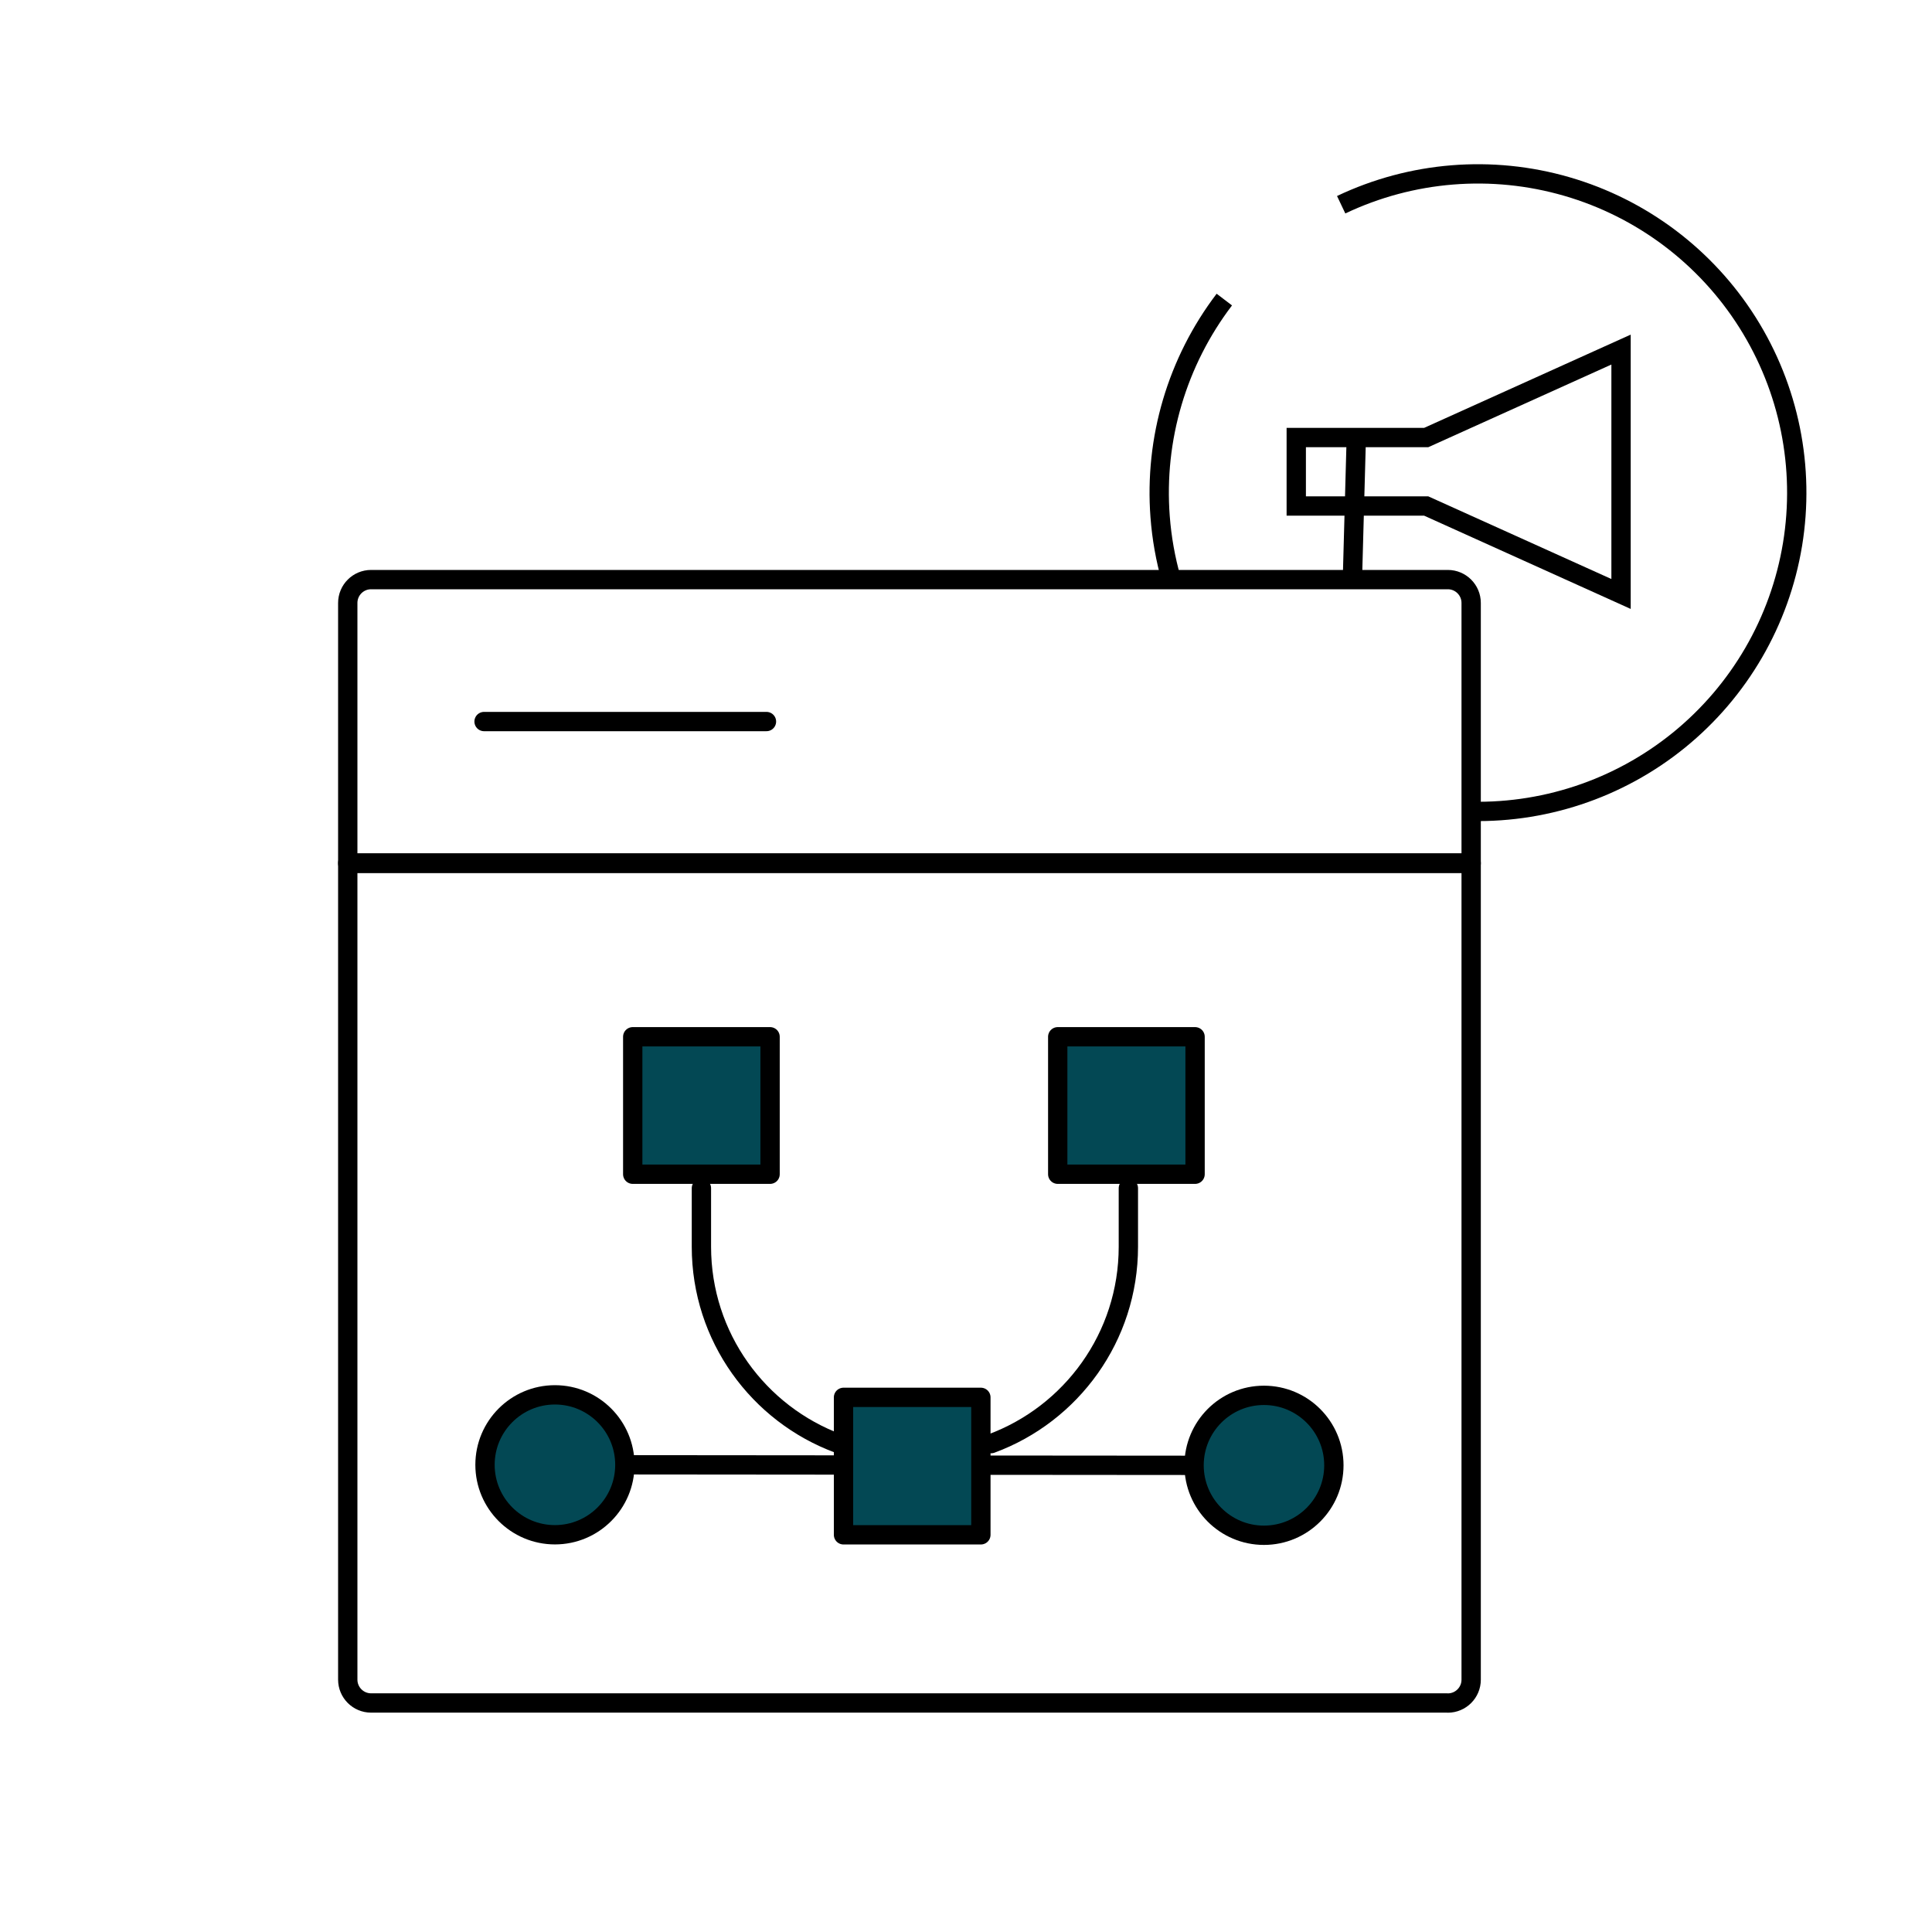
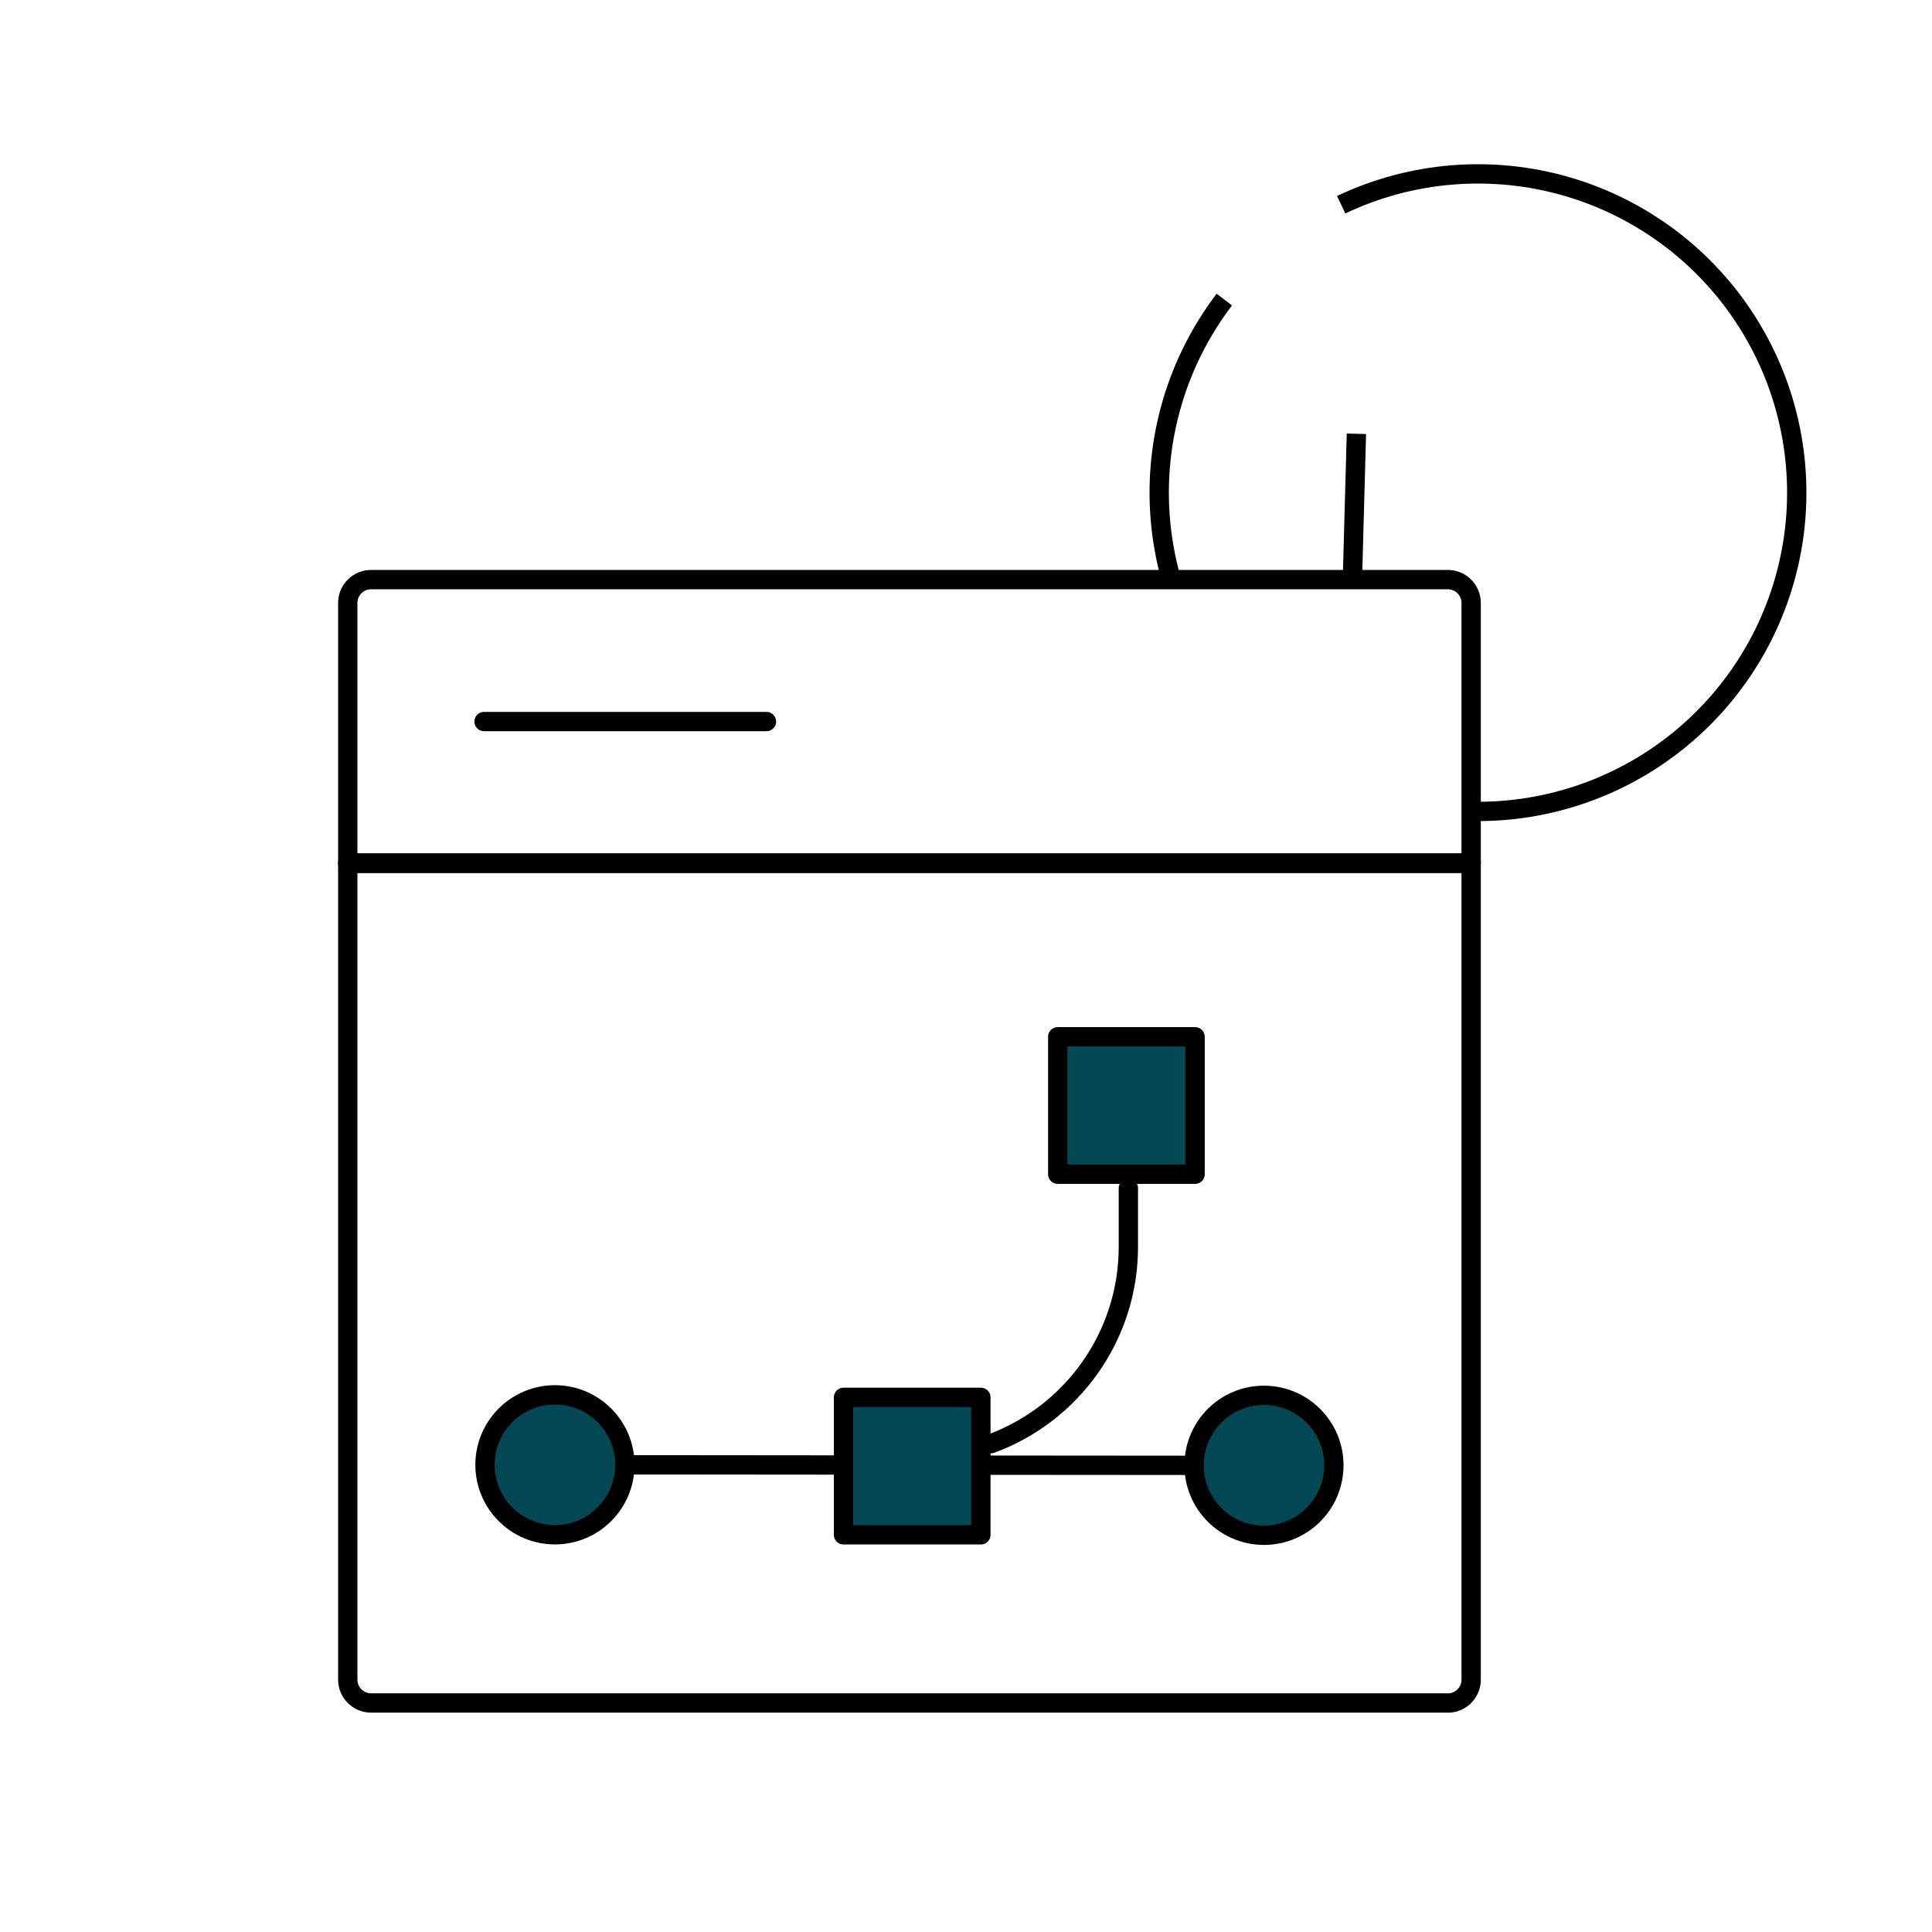
<svg xmlns="http://www.w3.org/2000/svg" width="100" height="100" viewBox="0 0 100 100" fill="none">
  <path d="M69.419 10.597C73.065 8.864 77.219 8.529 81.096 9.653C84.973 10.777 88.303 13.284 90.456 16.698C92.609 20.112 93.436 24.197 92.781 28.18C92.125 32.162 90.033 35.767 86.899 38.311C83.765 40.855 79.807 42.161 75.775 41.984M63.371 15.506C60.926 18.718 59.743 22.714 60.047 26.739C60.13 27.85 60.326 28.942 60.626 30" stroke="black" stroke-miterlimit="10" />
-   <path d="M73.818 22.648H67.094V26.19H73.818L83.905 30.744V18.094L73.818 22.648Z" stroke="black" />
  <path d="M70.207 22.453L70 30" stroke="black" />
  <path d="M74.939 30H19.207C18.541 30 18 30.541 18 31.208V44.691H76.147V31.208C76.147 30.541 75.606 30 74.939 30Z" stroke="black" stroke-linecap="round" stroke-linejoin="round" />
  <path d="M74.939 88.146H19.207C18.541 88.146 18 87.605 18 86.938V44.666H76.147V86.941C76.147 87.608 75.606 88.149 74.939 88.149V88.146Z" stroke="black" stroke-linecap="round" stroke-linejoin="round" />
  <path d="M50.77 75.837L61.891 75.846" stroke="black" stroke-linecap="round" stroke-linejoin="round" />
  <path d="M32.256 75.818L43.658 75.828" stroke="black" stroke-linecap="round" stroke-linejoin="round" />
-   <path d="M36.305 61.501V64.529C36.305 69.206 39.26 73.192 43.405 74.721" stroke="black" stroke-linecap="round" stroke-linejoin="round" />
  <path d="M58.404 61.501V64.529C58.404 69.206 55.449 73.192 51.304 74.721" stroke="black" stroke-linecap="round" stroke-linejoin="round" />
  <path d="M50.77 72.327H43.66V79.442H50.77V72.327Z" fill="#034854" stroke="black" stroke-linecap="round" stroke-linejoin="round" />
-   <path d="M39.859 53.663H32.75V60.778H39.859V53.663Z" fill="#034854" stroke="black" stroke-linecap="round" stroke-linejoin="round" />
  <path d="M61.857 53.663H54.748V60.778H61.857V53.663Z" fill="#034854" stroke="black" stroke-linecap="round" stroke-linejoin="round" />
  <path d="M65.421 79.465C67.422 79.465 69.041 77.843 69.041 75.844C69.041 73.845 67.422 72.223 65.421 72.223C63.42 72.223 61.805 73.845 61.805 75.844C61.805 77.843 63.423 79.465 65.421 79.465Z" fill="#034854" stroke="black" stroke-linecap="round" stroke-linejoin="round" />
  <path d="M28.723 79.439C30.721 79.439 32.343 77.817 32.343 75.818C32.343 73.819 30.721 72.197 28.723 72.197C26.725 72.197 25.104 73.819 25.104 75.818C25.104 77.817 26.725 79.439 28.723 79.439Z" fill="#034854" stroke="black" stroke-linecap="round" stroke-linejoin="round" />
  <path d="M25.055 37.347H39.672" stroke="black" stroke-linecap="round" stroke-linejoin="round" />
</svg>